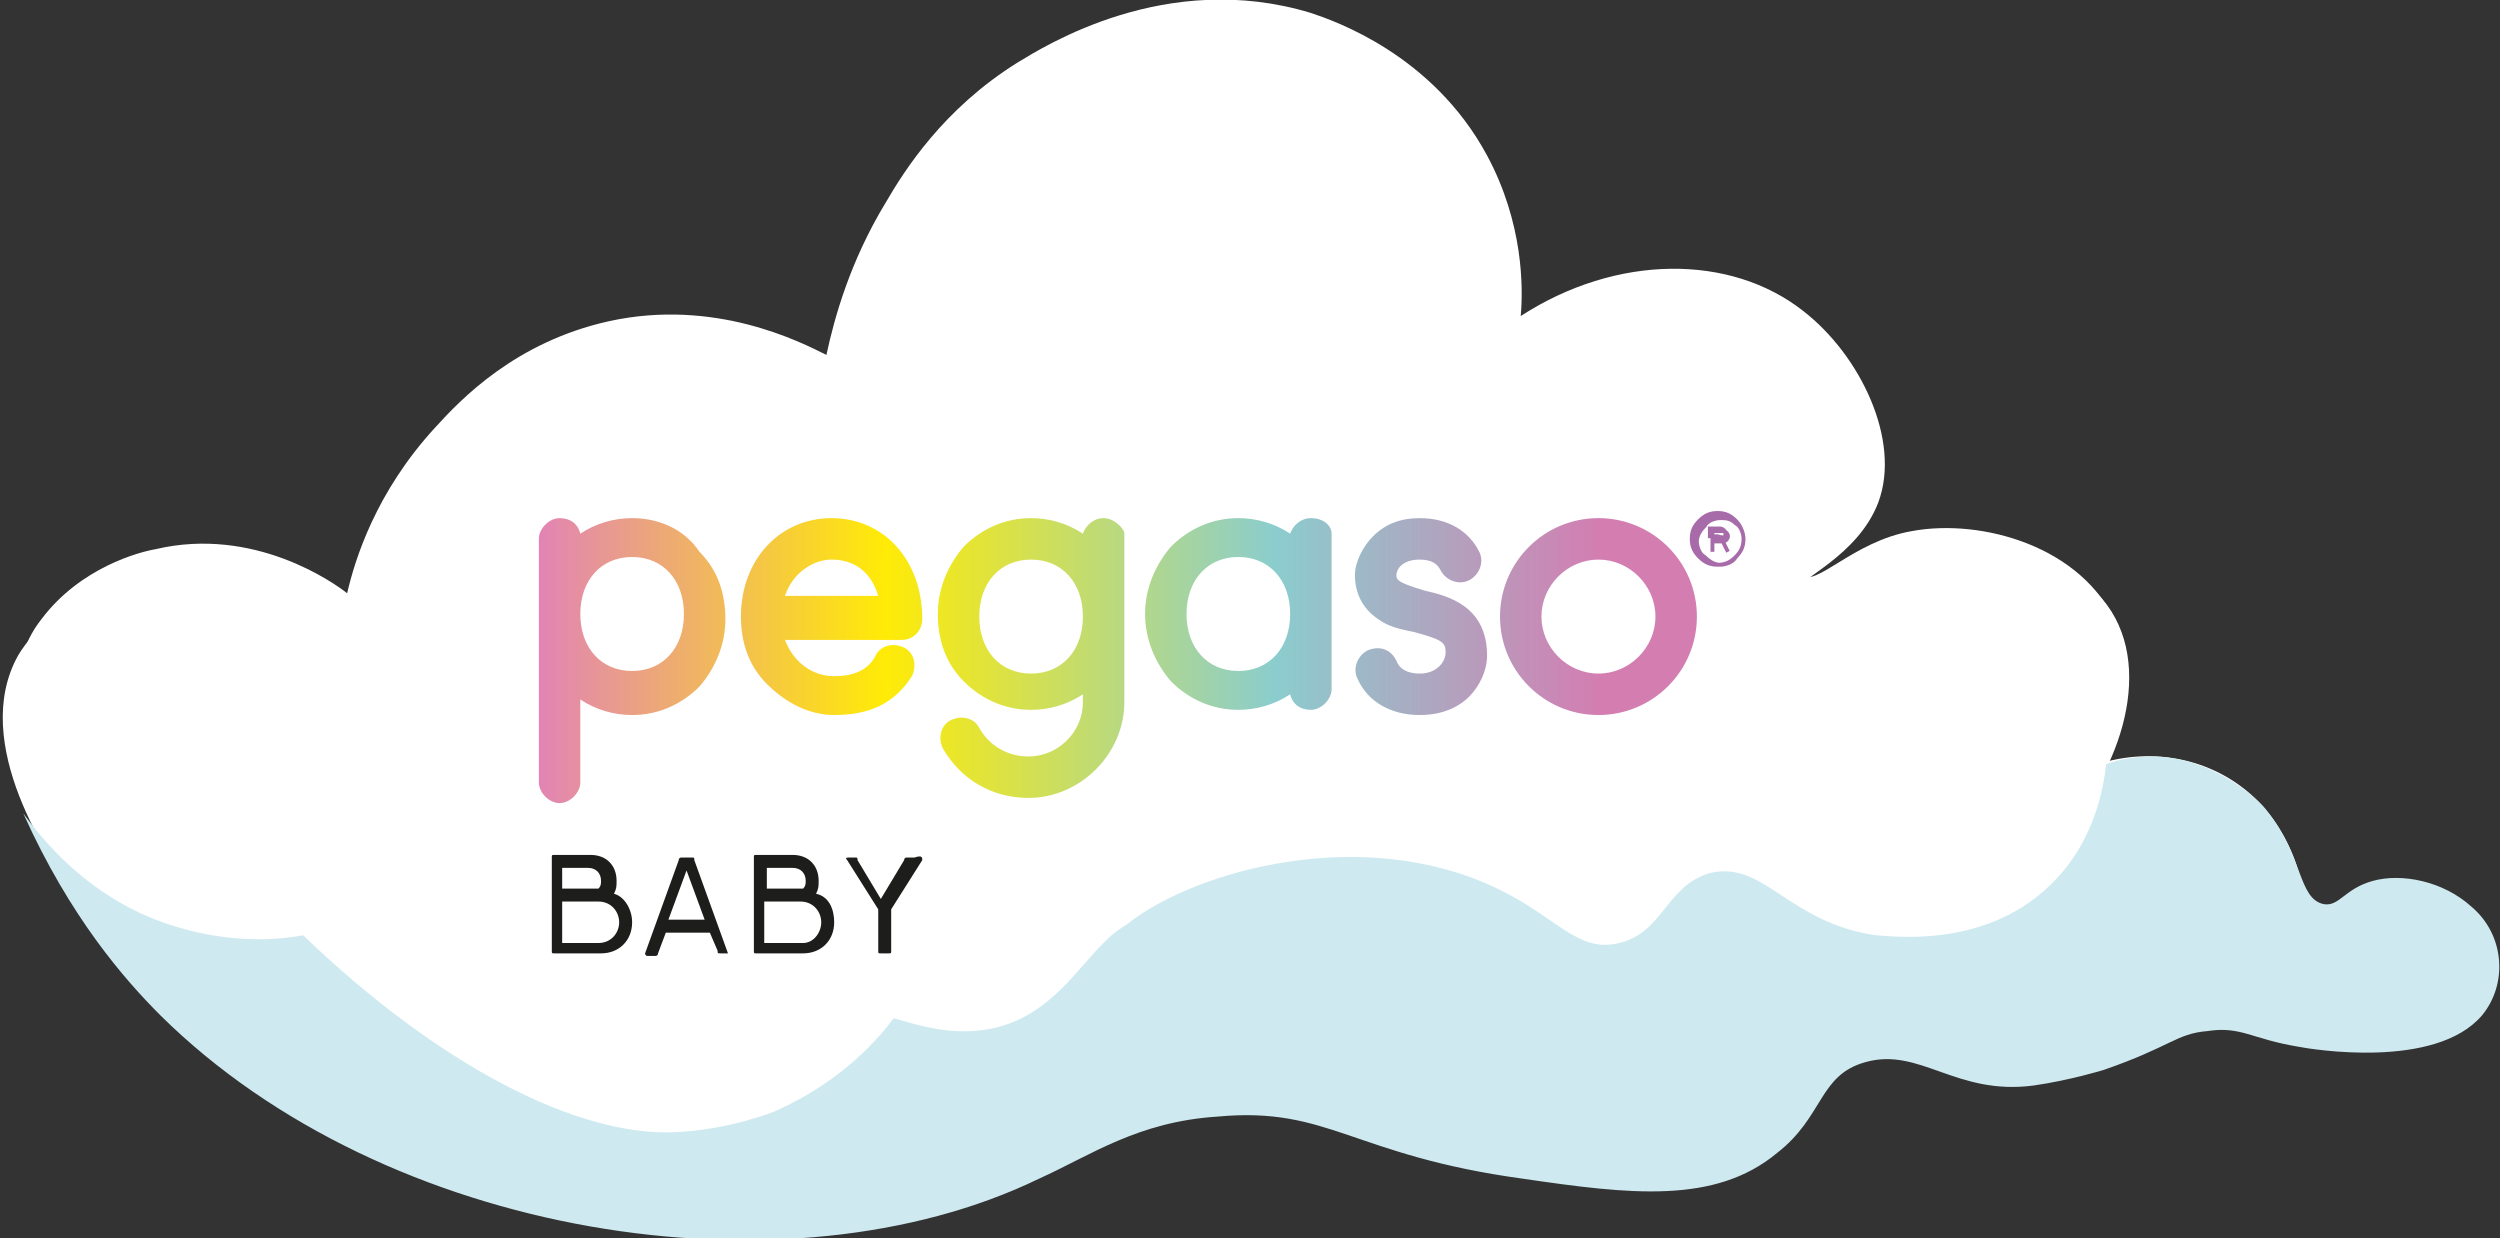
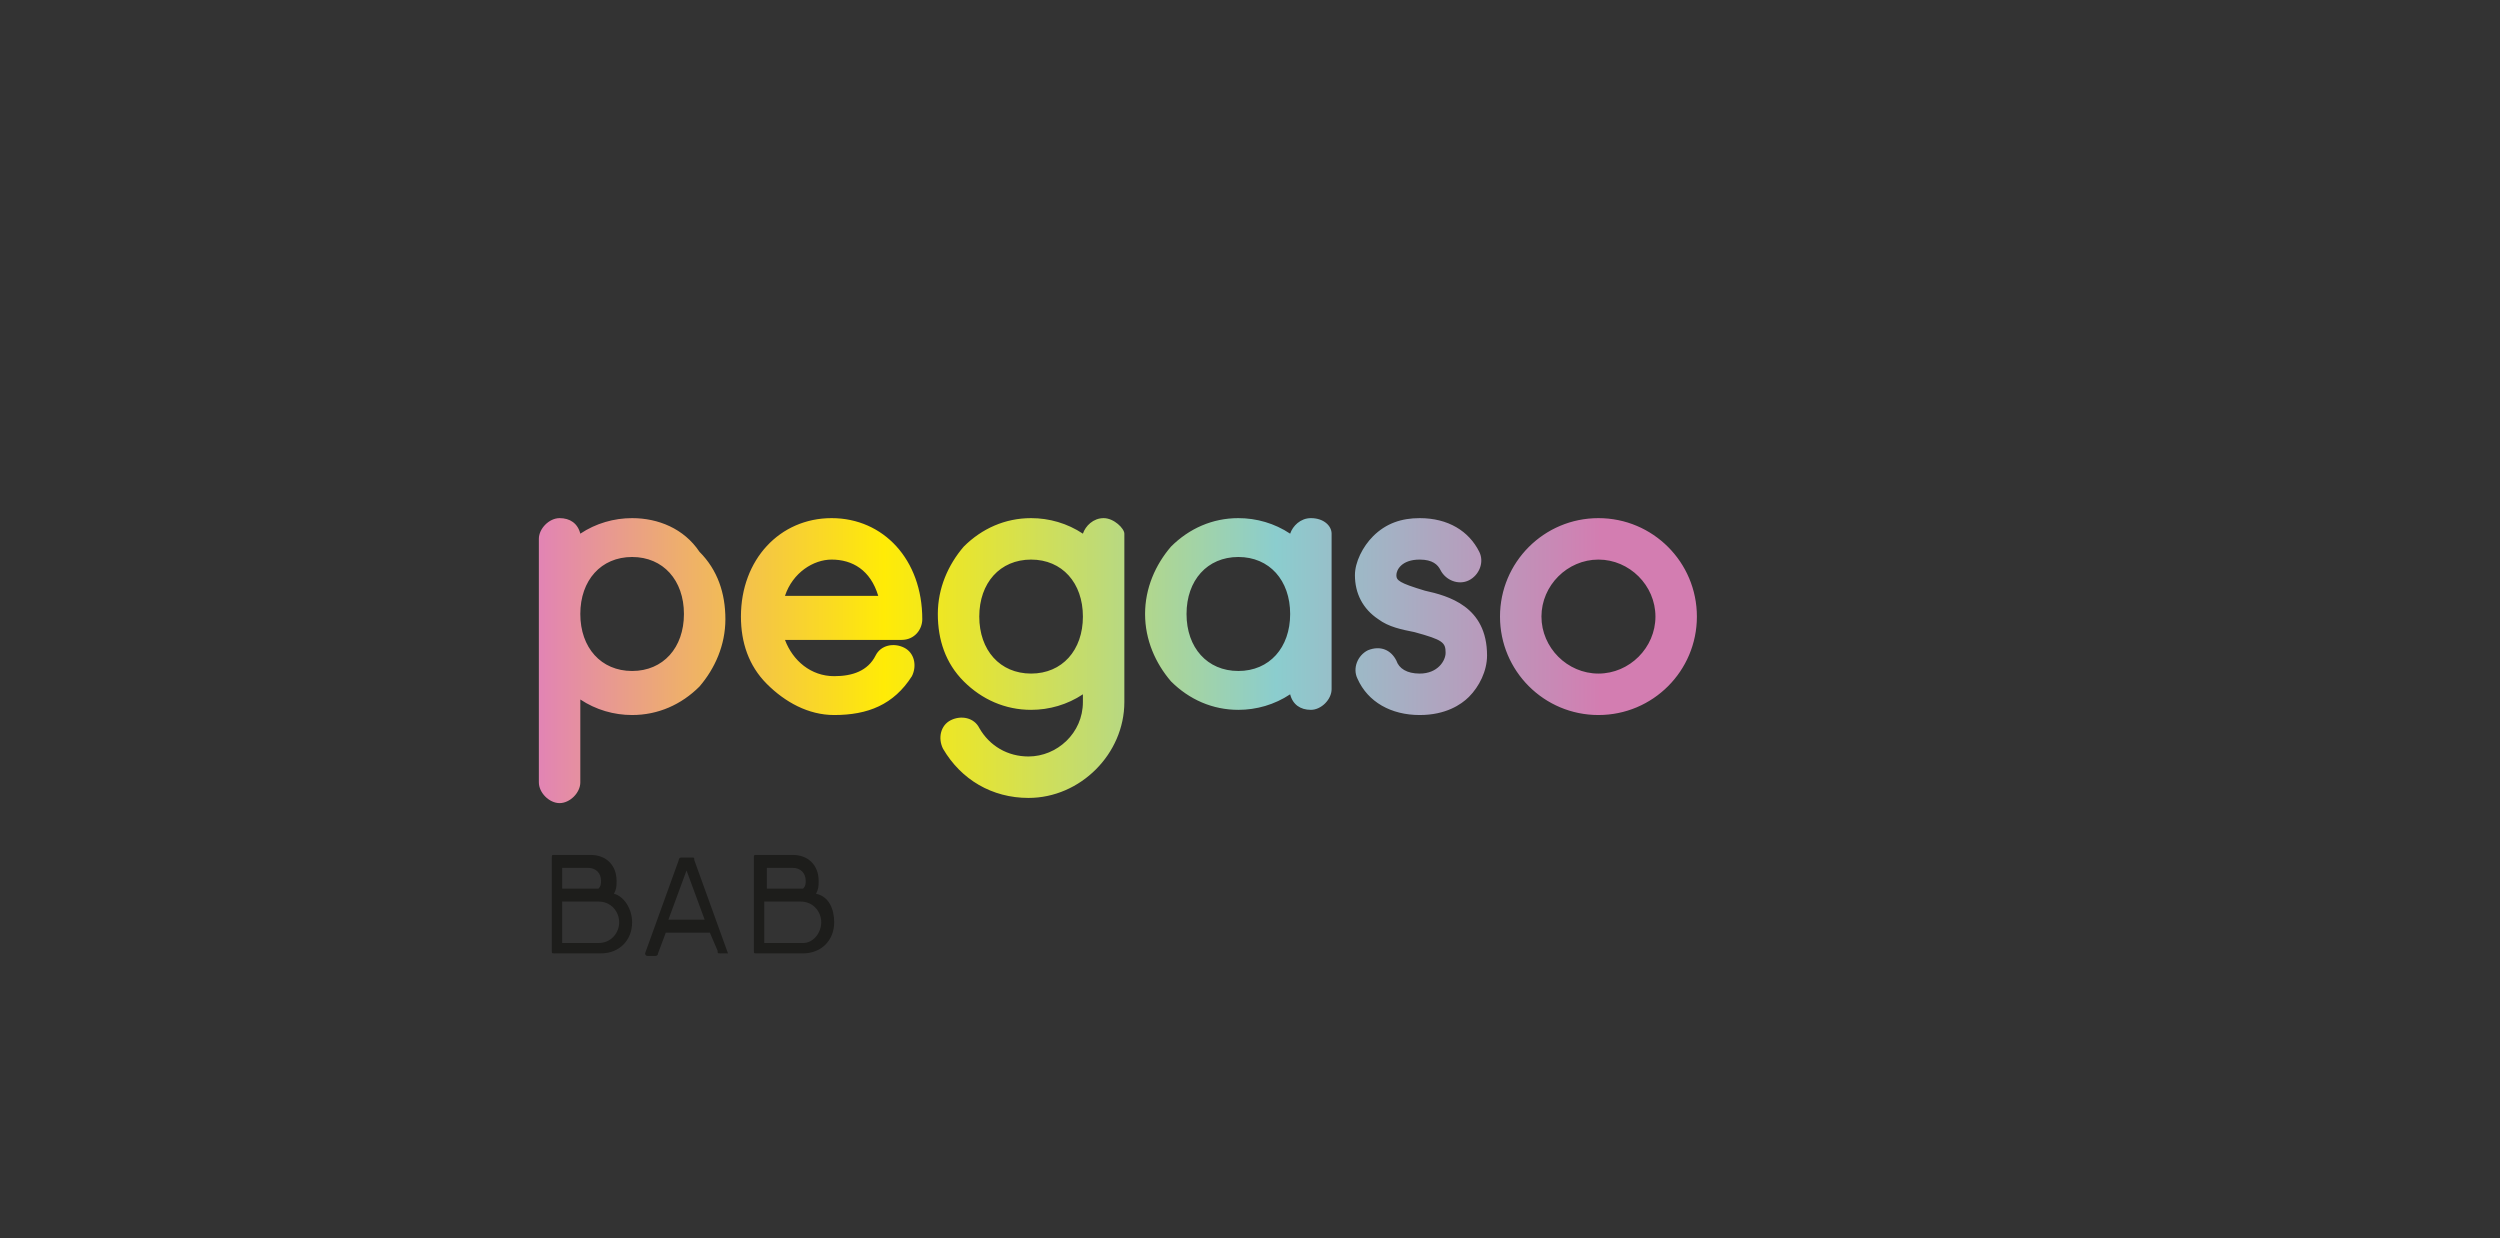
<svg xmlns="http://www.w3.org/2000/svg" version="1.1" id="Layer_1" x="0px" y="0px" viewBox="0 0 96.5 47.8" style="enable-background:new 0 0 96.5 47.8;" xml:space="preserve">
  <rect x="0" y="0" width="96.5" height="47.8" fill="#333333" stroke="none" />
  <style type="text/css">
	.st0{fill:#FFFFFF;}
	.st1{fill:#CEEAF0;}
	.st2{fill:#A76BA9;stroke:#A76BA9;stroke-width:0.15;stroke-miterlimit:10;}
	.st3{fill:url(#SVGID_1_);}
	.st4{fill:#1D1D1B;}
</style>
-   <path class="st0" d="M16.7,35.8c23.5-5.6,24.9-5.9,28-5.9c10,0.2,16.3,2.4,16.3,2.4c2.5,0.9,5.6,2.2,10.1,2.3c2.7,0,5.7,0,8-2  c2.4-2.1,4.1-6.3,2.4-9c-1.7-2.7-5.9-2.5-6.5-2.5c-3.1,0.2-5.3,1.9-5.5,1.6c-0.2-0.3,2.2-1.2,3-3.3c0.9-2.4-0.7-5.7-2.9-7.4  c-2.8-2.2-7.2-2.2-10.9,0.2c0.1-1.1,0.1-3.6-1.3-6.2c-2.1-3.9-5.9-5.2-6.8-5.5C45-1.2,40.3,1.8,39.3,2.4c-2.9,1.8-4.4,4.2-5.1,5.4  c-1.4,2.3-2,4.5-2.3,5.9c-1-0.5-4.3-2.2-8.4-1.3c-3.6,0.8-5.7,3-6.7,4.1c-2.3,2.5-3.1,5.1-3.4,6.4c-0.5-0.4-3.6-2.6-7.4-1.7  c-0.6,0.1-2.9,0.7-4.4,2.7c-0.4,0.5-0.6,1-0.8,1.5c0,0-0.5,1.1-0.5,2.5c0,1.8,1.2,5.9,4,8C7.1,38,11.1,37.1,16.7,35.8z" />
-   <path class="st0" d="M52,10.9c3.1,0.9,5.2,2.8,6.1,3.8c0.9-0.5,2.6-1.2,4.8-1c0.9,0.1,3.7,0.3,5.4,2.4c0.2,0.3,1.1,1.4,1.3,3.1  c0.2,1.7-0.5,2.7-0.1,3c0.6,0.5,2-1.3,4.3-1.7c2.7-0.5,6.6,0.6,7.9,3.6c1,2.3-0.1,4.7-0.4,5.3c2.3-0.6,4.7,0.1,6.2,1.9  c1.3,1.6,2,4.1,0.9,5.8c-1.4,2.4-5.7,2.2-7.5,2.1c-2.9-0.1-4-1-6.4-0.3c-1.3,0.4-2.6,1.2-3,1.5c-1.4,0.9-2.1,1.5-2.7,2.1  c-3.8,2.9-9.6,1.8-10.5,1.6c-1.8-0.4-1.2-0.6-3.7-1.2c-2-0.5-5.3-1.2-8.8-0.2c-1.2,0.3-1.9,0.7-2.2,0.9c-4.5,2.1-16.1,3.1-28.1-1.6  c-5.6-2.2-9.8-3.4-12.7-7.6c-0.8-1.1-4-5.7-2.1-9.1c1.3-2.2,4.4-2.9,6.6-2.7c3.7,0.4,5.6,3.3,5.9,3.7c0.4-1.1,1.7-4.1,5-6.1  c2.4-1.5,4.7-1.6,5.1-1.6c4.8-0.3,8.2,3.1,8.8,3.7c0.8-1.8,3.8-7.6,10.3-10.3C44.1,11.2,47.7,9.7,52,10.9z" />
-   <path class="st1" d="M95.4,35c-1.1-1-2.7-1.3-3.8-1c-1.1,0.3-1.3,1-1.9,0.9c-1-0.2-0.8-1.9-2.2-3.6c-0.1-0.2-1.8-2-4.3-2.1  c-0.8,0-1.4,0.1-1.9,0.3c-0.1,0.8-0.4,3-2.2,4.7c-2.6,2.5-6.3,1.9-6.7,1.9c-3.4-0.5-4.3-2.9-6.4-2.4c-1.7,0.5-1.8,2.3-3.5,2.7  c-1.6,0.4-2.4-1-4.7-2.1c-5.2-2.5-11.6-0.7-14.2,1.3c-0.1,0.1-0.5,0.3-0.8,0.6c-1.2,1.1-2.2,3-4.5,3.5c-1.5,0.3-2.8-0.1-3.8-0.4  c-1.2,1.6-2.8,2.8-4.6,3.6c0,0-1.7,0.7-3.8,0.8c-3.8,0.2-9.2-2.6-14.4-7.6c-1,0.2-2.8,0.3-4.8-0.3c-3.5-1-5.4-3.6-6-4.4  c1.8,4,3.9,6.4,5.3,7.8c8.7,8.6,24.2,11,33.9,6.3c2-0.9,3.8-2.2,6.9-2.4c4.3-0.4,5.2,1.5,11.8,2.4c4.1,0.6,7.4,1,9.8-1  c1.8-1.4,1.6-3,3.4-3.5c2.1-0.6,3.5,1.3,6.5,0.9c1.4-0.2,2.7-0.6,2.7-0.6c2.6-0.9,2.8-1.4,4-1.5c1.3-0.2,1.7,0.3,3.5,0.6  c0.5,0.1,5.3,0.9,7.1-1.2C96.8,38,96.7,36.1,95.4,35z" />
  <g>
    <g>
      <g>
-         <path class="st2" d="M67.3,20.8c0,0.3-0.1,0.5-0.3,0.7c-0.2,0.2-0.4,0.3-0.7,0.3c-0.3,0-0.5-0.1-0.7-0.3     c-0.2-0.2-0.3-0.4-0.3-0.7s0.1-0.5,0.3-0.7c0.2-0.2,0.4-0.3,0.7-0.3c0.3,0,0.5,0.1,0.7,0.3C67.2,20.3,67.3,20.6,67.3,20.8z      M67.3,20.8c0-0.2-0.1-0.5-0.3-0.6C66.8,20,66.6,20,66.4,20c-0.2,0-0.5,0.1-0.6,0.3c-0.2,0.2-0.3,0.4-0.3,0.6     c0,0.2,0.1,0.5,0.3,0.6c0.2,0.2,0.4,0.3,0.6,0.3c0.2,0,0.5-0.1,0.6-0.3C67.2,21.3,67.3,21.1,67.3,20.8z M66.5,20.9l0.2,0.4     c0,0,0,0,0,0c0,0,0,0,0,0c0,0,0,0,0,0L66.5,20.9h-0.4v0.4c0,0,0,0,0,0c0,0,0,0,0,0v-0.8c0,0,0,0,0,0h0.4c0.1,0,0.2,0.1,0.2,0.2     C66.7,20.8,66.6,20.9,66.5,20.9z M66.6,20.6c0-0.1-0.1-0.2-0.2-0.2h-0.4v0.3h0.3c0,0,0,0,0,0h0C66.6,20.8,66.6,20.7,66.6,20.6z" />
-       </g>
+         </g>
      <g>
        <g>
          <linearGradient id="SVGID_1_" gradientUnits="userSpaceOnUse" x1="20.821" y1="26.498" x2="65.513" y2="26.498" gradientTransform="matrix(1 0 0 1 0 -1)">
            <stop offset="0" style="stop-color:#E284B4" />
            <stop offset="0.298" style="stop-color:#FFEB06" />
            <stop offset="0.445" style="stop-color:#CCDE5F" />
            <stop offset="0.636" style="stop-color:#8BCDCE" />
            <stop offset="0.917" style="stop-color:#D37DB1" />
          </linearGradient>
          <path class="st3" d="M61.7,20c-2.1,0-3.8,1.7-3.8,3.8c0,2.1,1.7,3.8,3.8,3.8c2.1,0,3.8-1.7,3.8-3.8C65.5,21.7,63.8,20,61.7,20z       M61.7,26c-1.2,0-2.2-1-2.2-2.2c0-1.2,1-2.2,2.2-2.2c1.2,0,2.2,1,2.2,2.2C63.9,25,62.9,26,61.7,26z M24.4,20      c-0.7,0-1.4,0.2-2,0.6C22.3,20.2,22,20,21.6,20c-0.4,0-0.8,0.4-0.8,0.8v9.4c0,0.4,0.4,0.8,0.8,0.8c0.4,0,0.8-0.4,0.8-0.8v-3.2      c0.6,0.4,1.3,0.6,2,0.6c1,0,1.9-0.4,2.6-1.1c0.6-0.7,1-1.6,1-2.6c0-1-0.3-1.9-1-2.6C26.4,20.4,25.4,20,24.4,20z M24.4,25.9      c-1.2,0-2-0.9-2-2.2c0-1.3,0.8-2.2,2-2.2c1.2,0,2,0.9,2,2.2C26.4,25,25.6,25.9,24.4,25.9z M32.1,20c-2,0-3.5,1.6-3.5,3.8      c0,1,0.3,1.9,1,2.6c0.7,0.7,1.6,1.2,2.6,1.2c1.3,0,2.3-0.4,3-1.5c0.2-0.4,0.1-0.9-0.3-1.1c-0.4-0.2-0.9-0.1-1.1,0.3      c-0.3,0.6-0.9,0.8-1.6,0.8c-0.9,0-1.6-0.6-1.9-1.4h4.5c0.5,0,0.8-0.4,0.8-0.8C35.6,21.6,34.1,20,32.1,20z M30.3,23      c0.3-0.9,1.1-1.4,1.8-1.4c0.8,0,1.5,0.4,1.8,1.4H30.3z M55,22.8c-1-0.3-1.1-0.4-1.1-0.6c0-0.2,0.2-0.6,0.9-0.6      c0.5,0,0.7,0.2,0.8,0.4c0.2,0.4,0.7,0.6,1.1,0.4c0.4-0.2,0.6-0.7,0.4-1.1c-0.4-0.8-1.2-1.3-2.3-1.3c-0.7,0-1.3,0.2-1.8,0.7      c-0.4,0.4-0.7,1-0.7,1.5c0,0.7,0.3,1.3,0.9,1.7c0.4,0.3,0.9,0.4,1.4,0.5c1.1,0.3,1.2,0.4,1.2,0.8c0,0.3-0.3,0.8-1,0.8      c-0.5,0-0.8-0.2-0.9-0.5c-0.2-0.4-0.6-0.6-1.1-0.4c-0.4,0.2-0.6,0.7-0.4,1.1c0.4,0.9,1.3,1.4,2.4,1.4c1,0,1.6-0.4,1.9-0.7      c0.4-0.4,0.7-1,0.7-1.6C57.4,23.4,55.9,23,55,22.8z M50.6,20c-0.4,0-0.7,0.3-0.8,0.6c-0.6-0.4-1.3-0.6-2-0.6      c-1,0-1.9,0.4-2.6,1.1c-0.6,0.7-1,1.6-1,2.6c0,1,0.4,1.9,1,2.6c0.7,0.7,1.6,1.1,2.6,1.1c0.7,0,1.4-0.2,2-0.6      c0.1,0.4,0.4,0.6,0.8,0.6c0.4,0,0.8-0.4,0.8-0.8v-6C51.4,20.3,51.1,20,50.6,20z M47.8,25.9c-1.2,0-2-0.9-2-2.2      c0-1.3,0.8-2.2,2-2.2c1.2,0,2,0.9,2,2.2C49.8,25,49,25.9,47.8,25.9z M42.6,20c-0.4,0-0.7,0.3-0.8,0.6c-0.6-0.4-1.3-0.6-2-0.6      c-1,0-1.9,0.4-2.6,1.1c-0.6,0.7-1,1.6-1,2.6c0,1,0.3,1.9,1,2.6c0.7,0.7,1.6,1.1,2.6,1.1c0.7,0,1.4-0.2,2-0.6v0.3      c0,1.2-1,2.1-2.1,2.1c-0.8,0-1.5-0.4-1.9-1.1c-0.2-0.4-0.7-0.5-1.1-0.3c-0.4,0.2-0.5,0.7-0.3,1.1c0.7,1.2,1.9,1.9,3.3,1.9      c2,0,3.7-1.7,3.7-3.7v-6.5C43.4,20.4,43,20,42.6,20z M39.8,26c-1.2,0-2-0.9-2-2.2c0-1.3,0.8-2.2,2-2.2c1.2,0,2,0.9,2,2.2      C41.8,25.1,41,26,39.8,26z" />
        </g>
      </g>
    </g>
    <g>
      <g>
        <path class="st4" d="M24.4,35.6c0,0.7-0.5,1.2-1.2,1.2h-1.7h-0.1c-0.1,0-0.1,0-0.1-0.1v-3.6c0-0.1,0-0.1,0.1-0.1h0.4h1     c0.6,0,1,0.4,1,1c0,0.2,0,0.3-0.1,0.5C24.1,34.6,24.4,35.1,24.4,35.6z M21.7,33.5v0.8h1.4c0.1-0.1,0.1-0.2,0.1-0.3     c0-0.3-0.2-0.5-0.5-0.5H21.7z M23.9,35.6c0-0.4-0.3-0.8-0.8-0.8h-1.4v1.6h1.4C23.6,36.4,23.9,36,23.9,35.6z" />
        <path class="st4" d="M28.1,36.8h-0.3c-0.1,0-0.1,0-0.1-0.1L27.4,36h-1.7l-0.3,0.8c0,0.1-0.1,0.1-0.1,0.1H25     c-0.1,0-0.1-0.1-0.1-0.1l1.3-3.6c0-0.1,0.1-0.1,0.1-0.1h0.4c0.1,0,0.1,0,0.1,0.1l1.3,3.6C28.2,36.8,28.2,36.8,28.1,36.8z      M27.2,35.5l-0.7-1.9l-0.7,1.9H27.2z" />
        <path class="st4" d="M32.2,35.6c0,0.7-0.5,1.2-1.2,1.2h-1.7h-0.1c-0.1,0-0.1,0-0.1-0.1v-3.6c0-0.1,0-0.1,0.1-0.1h0.4h1     c0.6,0,1,0.4,1,1c0,0.2,0,0.3-0.1,0.5C32,34.6,32.2,35.1,32.2,35.6z M29.6,33.5v0.8H31c0.1-0.1,0.1-0.2,0.1-0.3     c0-0.3-0.2-0.5-0.5-0.5H29.6z M31.7,35.6c0-0.4-0.3-0.8-0.8-0.8h-1.4v1.6H31C31.4,36.4,31.7,36,31.7,35.6z" />
-         <path class="st4" d="M35.6,33.2l-1.2,1.9v1.6c0,0.1,0,0.1-0.1,0.1H34c-0.1,0-0.1,0-0.1-0.1v-1.6l-1.2-1.9c-0.1-0.1,0-0.1,0.1-0.1     H33c0.1,0,0.1,0,0.1,0.1l0.9,1.5l0.9-1.5c0-0.1,0.1-0.1,0.1-0.1h0.3C35.6,33,35.6,33.1,35.6,33.2z" />
      </g>
    </g>
  </g>
</svg>